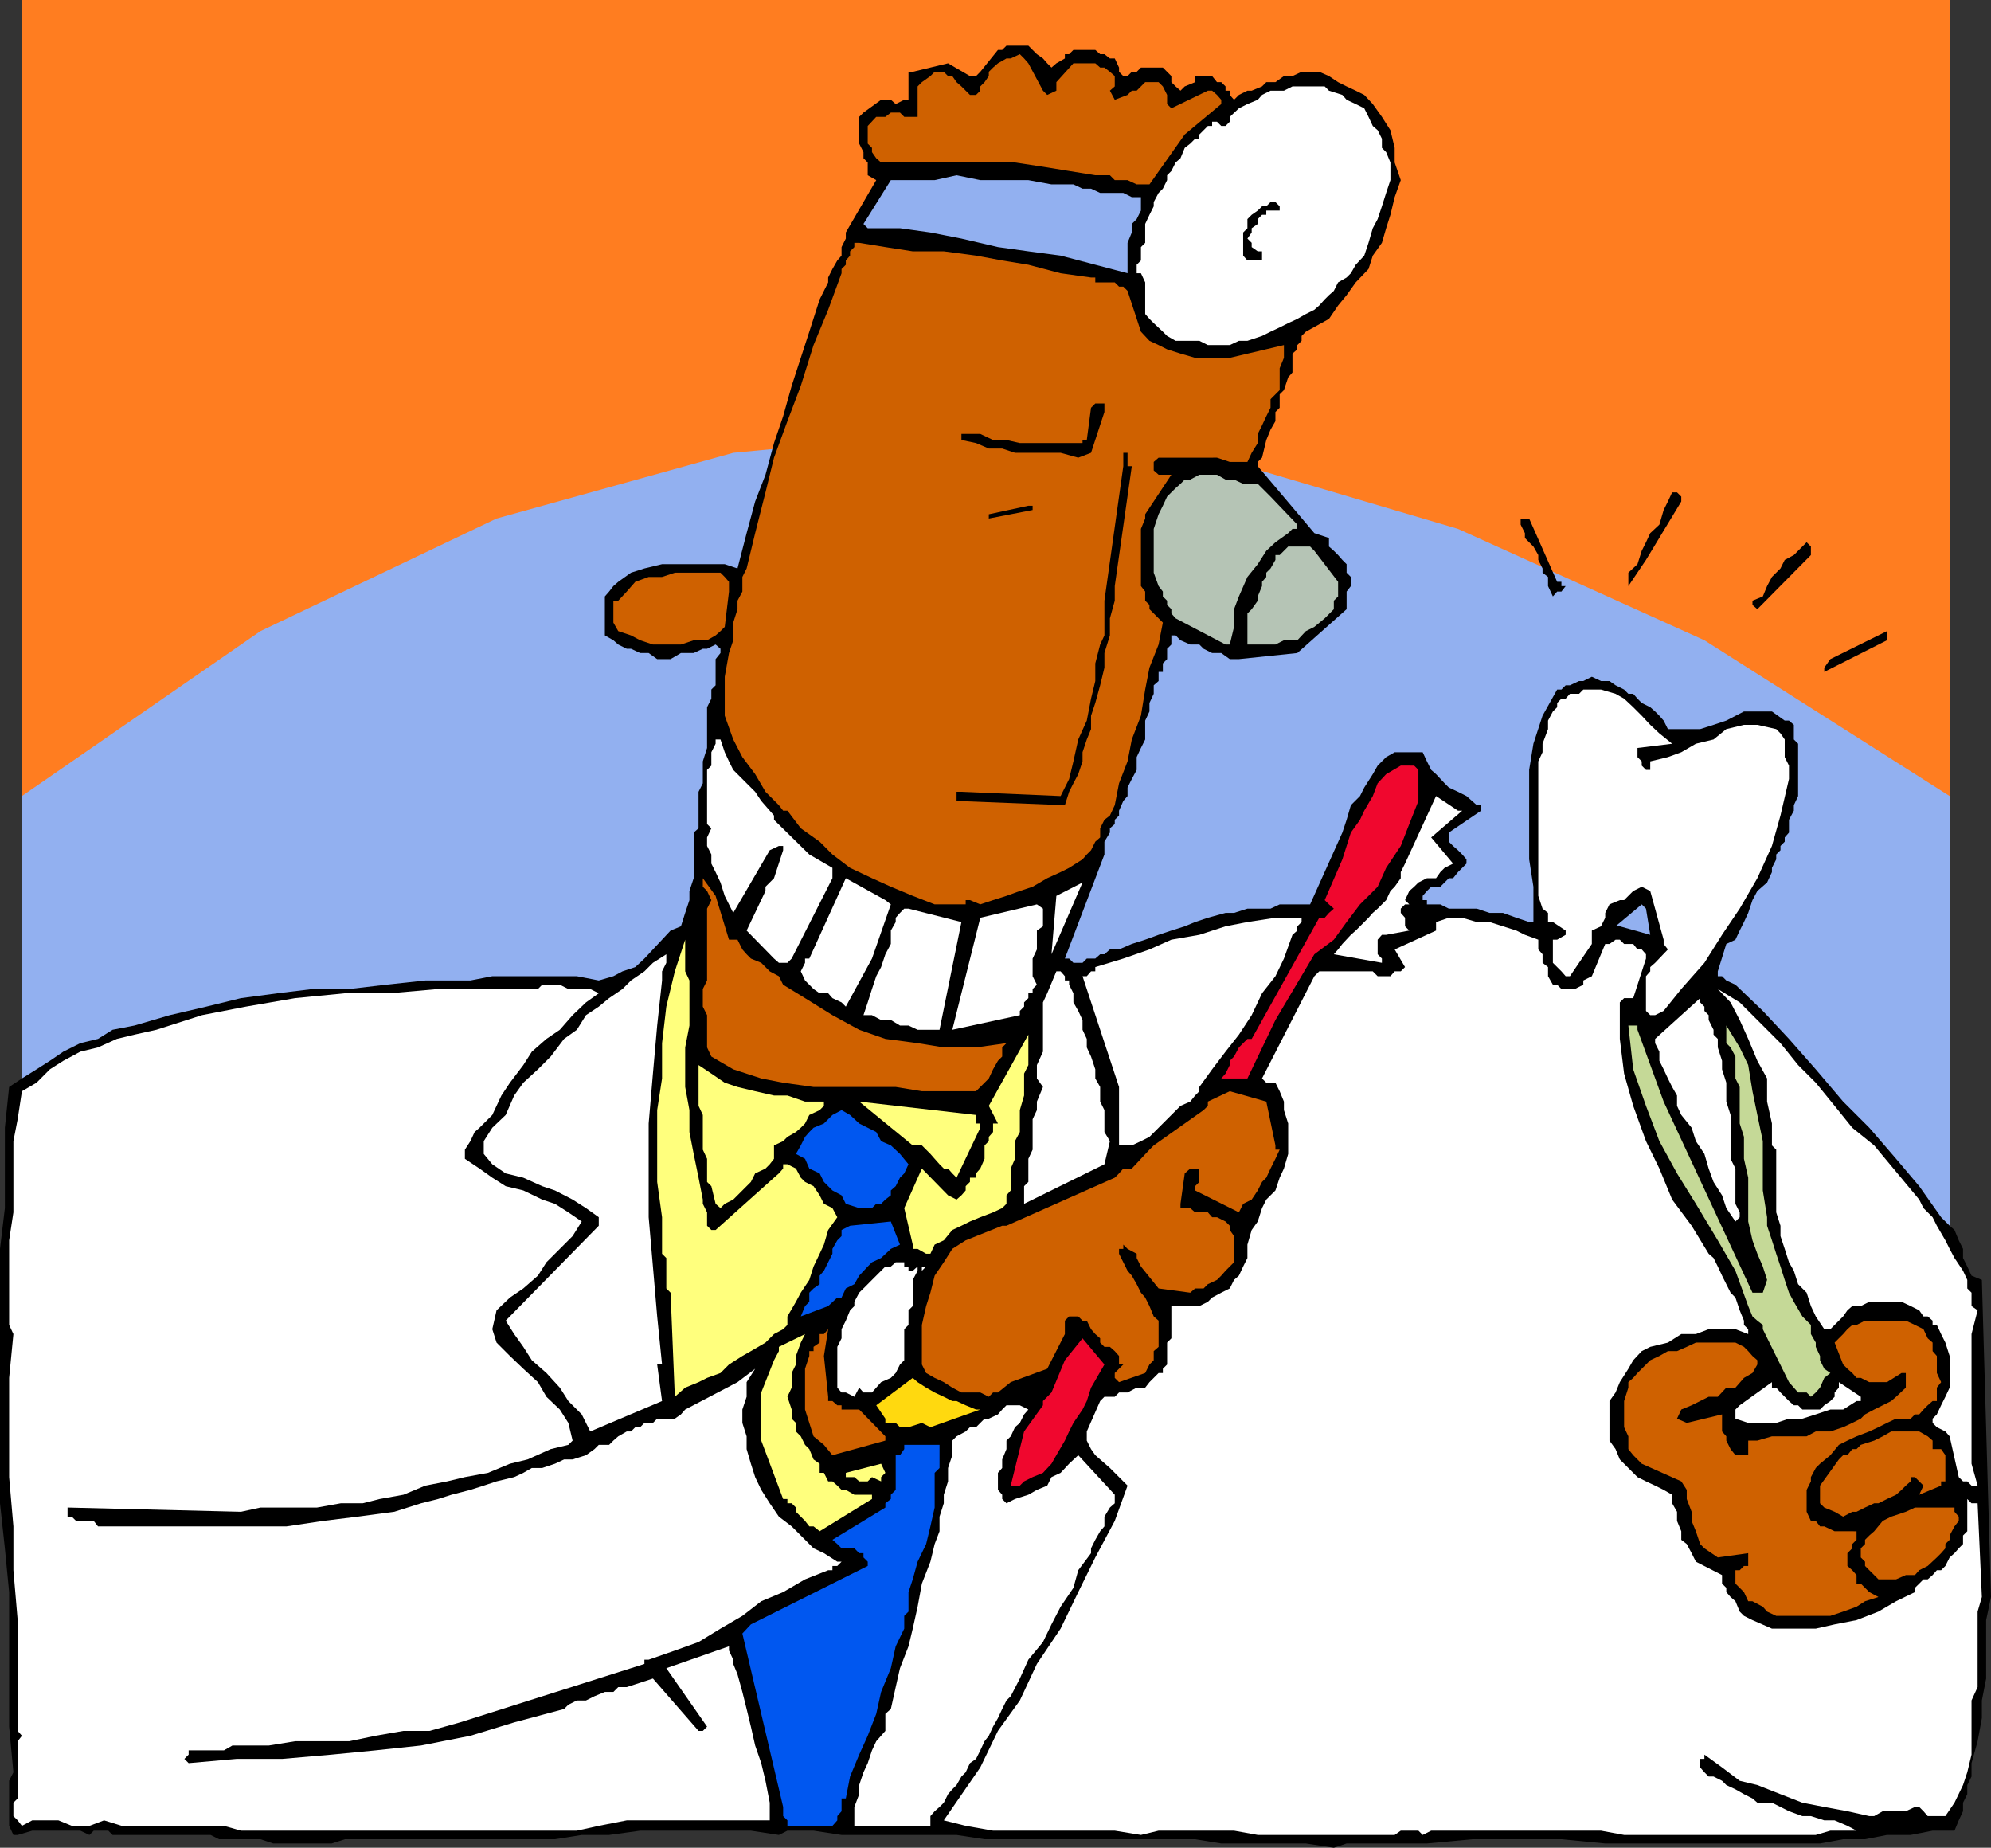
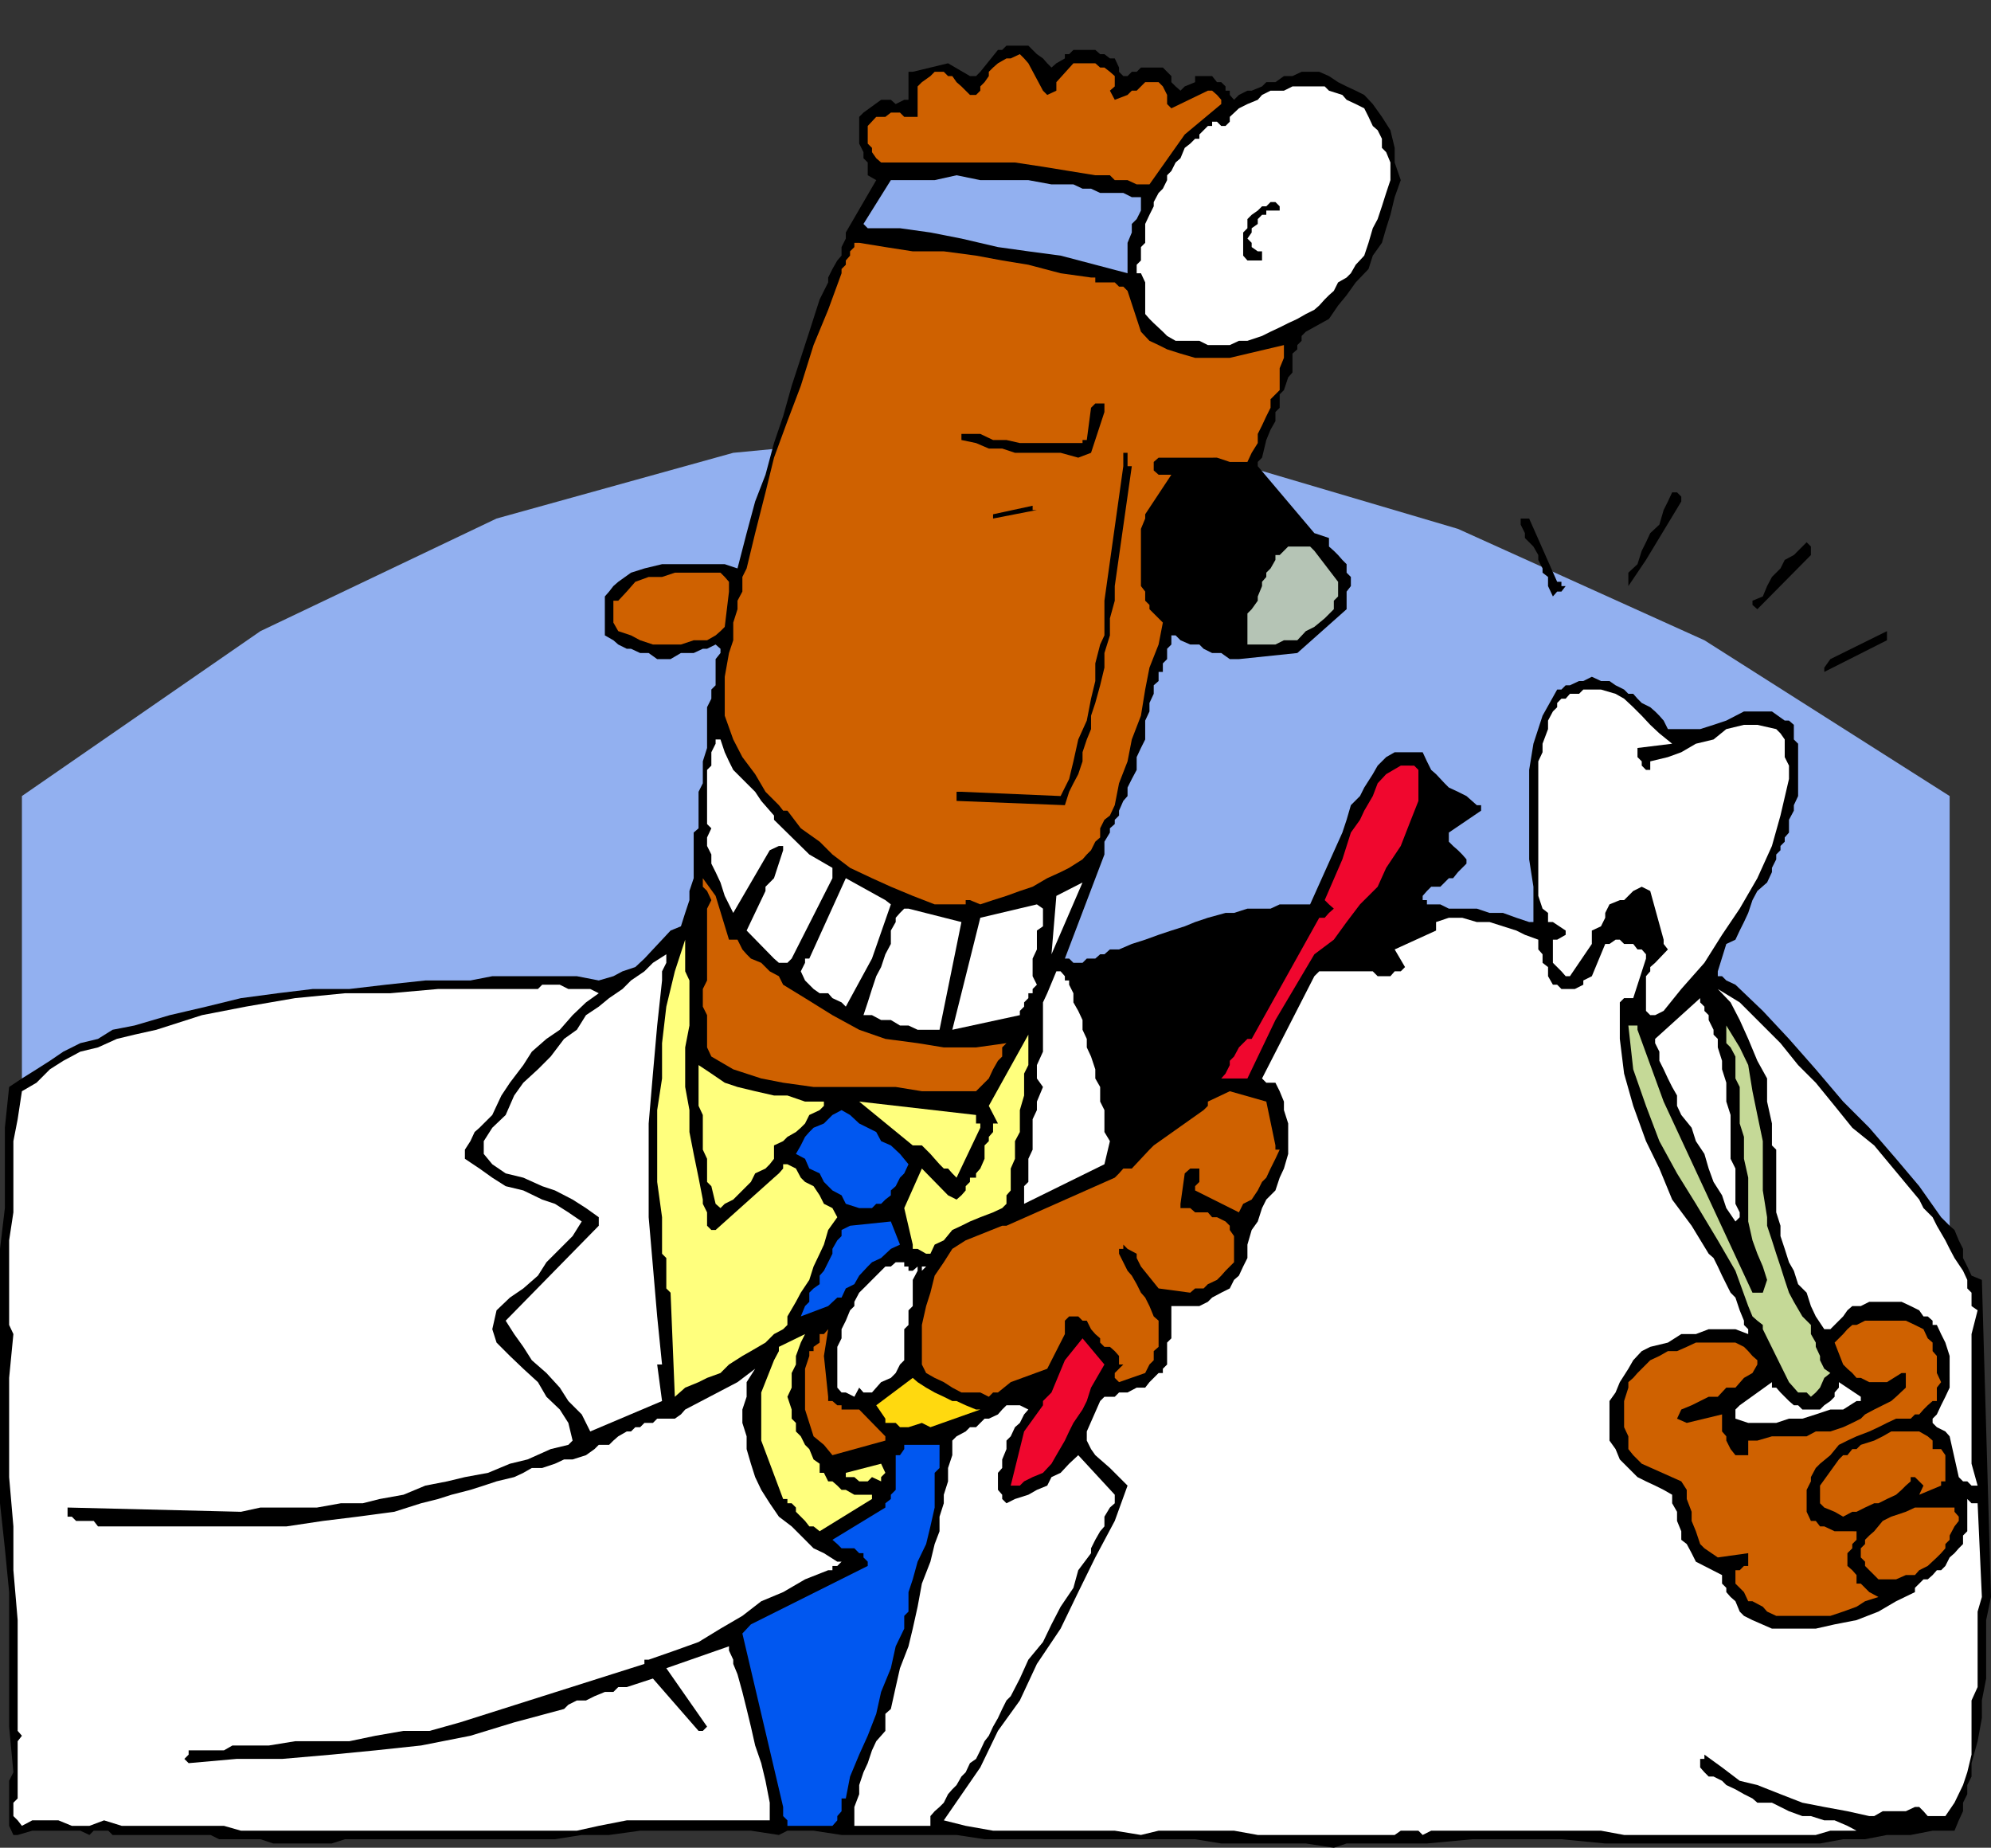
<svg xmlns="http://www.w3.org/2000/svg" width="327.199" height="303.598">
  <rect width="100%" height="100%" fill="#333333" stroke="none" />
-   <path fill="#ff7d20" d="M3.602 0h316.8v244.797H3.602V0" />
  <path fill="#92b0f0" d="M3.602 130.797 42.8 103.699l38.8-18.5L120.5 74.4l39.902-3.801 39.598 4.6 39.602 11.7 40.5 18.3 40.3 25.598v124.402H3.602V130.797" />
  <path d="m327.2 262.398-1.5-52.101-1.7-.7-.7-1.5-.698-1.398v-1.5l-.7-1.402-.703-1.7-.797-.699L319 200l-3.598-5.102-3.8-4.5-4.403-5.101-4.297-4.297-4.5-5.3-4.402-5-4.3-4.602-4.5-4.301-1.5-.7-.7-.699h-.7v-.8l1.4-4.5 1.5-.7.702-1.5.7-1.398.699-1.5.699-2.102.8-1.5 1.602-1.398.797-1.703v-.7l.703-1.398v-.8l.7-.7V139l.699-.703v-.7l.699-.8v-2.098l.8-1.5v-.902l.7-1.5v-8.598l-.7-.699v-2.402l-.8-.7h-.7l-2.1-1.5h-4.598l-2.903 1.5-2.097.7-2.2.699h-5.3l-.7-1.399-.703-.8-.699-.7-.8-.699-1.4-.699-.698-.703-.7-.797h-.8l-.7-.703-1.402-.7-1-.699h-1.398l-1.5-.699-1.403.7h-.699l-1.5.699h-.7l-.698.699h-.7l-2.402 4.3-1.5 4.602-.7 4.301v14.7l.7 4.5v5.8h-.7l-2.1-.703L247 150h-2.2l-2.1-.703h-4.598l-1.403-.7H234.5v-.699h-.7v-.699l.7-.8.7-.7h1.5l.702-.699.7-.703h.699l.8-1 1.399-1.399v-.699l-.7-.8-.698-.7-.801-.699-.7-.703v-1.5l5.301-3.598v-.902h-.703l-1.699-1.5-1.398-.7-1.5-.699-.7-.699-1.402-1.5-.8-.699-.7-1.402-.7-1.5h-4.6l-1.4.8-1.398 1.399-.8 1.402-1.403 2.2-.699 1.398-1.5 1.5-.7 2.402-.698 2.098-5.301 11.8h-5l-1.5.7H205l-2.2.703h-1.398l-2.902.797-2.098.703-1.703.7-2.199.698-2.098.7-2.203.8-2.199.7-2.098.902h-1.5l-.902.797h-.7l-.8.703h-1.398l-.7.7h-1.5l-.703-.7H175l6.5-17.102v-2.101l.902-1.5v-.7l.797-.699v-.699l.703-.699v-.8l.7-1.602.699-.801v-1.399L186 128l.8-1.5v-2.102l.7-1.5.7-1.398v-3.102l.702-1.5V115.5l.7-1.5v-1.402l.8-.7v-1.5h.7V109l.699-.703v-1.7l.699-.699v-1.5h.7l.8.801 1.602.7h1.5l.699.699 1.398.699h1.5l1.403 1h1.5l9.597-1 8.102-7.2V97.2l.699-.902v-1.5l-.7-.7V92.7l-.698-.699-.7-.8-.703-.7-.797-.703v-1.399l-2.402-.8-9.3-11v-.7l.702-.699.7-2.902.699-1.7.8-1.398v-1.5l.7-.699v-2.203l.699-.7.7-2.097.702-.8v-3.102l.797-.7V56.7l.703-.699v-.8l.7-.7 3.8-2.102 1.5-2.199 1.399-1.699 1.5-2.102 2.101-2.199.7-2.199 1.5-2.102.699-2.398.699-2.203.7-2.899 1-2.8-1-2.899v-2.402l-.7-2.899-1.398-2.199-1.5-2.101-1.403-1.5-1.398-.7-1.5-.699-1.399-.699-1.5-1-1.601-.703h-2.899l-1.5.703H211l-1.398 1h-1.5l-.7.7-1.703.698H205l-1.398.7-.801.8-.7-.8v-.7h-.699V14.2l-.703-.699H200l-.8-1h-2.798v1l-1.703.7-.699.698-.8-.699-.7-.699v-1l-.7-.703-.698-.7H187.5l-.7.7h-.8l-.7.703h-.698l-.7-.703v-.7l-.703-1.5h-.797l-.902-.699h-.7L180 8.2h-3.598l-.703.7H175v.699l-1.398.8-.801.7-.7-.7-.699-.8-1-.7-.703-.699-.699-.7h-3.598l-.703.7H164l-2.898 3.597-.7.703h-1l-3.601-2.102L150 11.797h-.7v4.601h-.698l-1.403.7-.797-.7h-1.601l-2.899 2.102-.703.7v4.398l.703 1.402v1l.7.7v2.097l1.398.8-5 8.602v1l-.7 1.399V42l-.698.797-.801 1.402-.7 1.399v.8l-.699 1.399-.703 1.402L133 54.5l-1.398 4.297-1.5 4.601-1.403 5-1.5 4.399L125.801 78l-1.7 4.398-1.402 5.2-1.5 5.8-2.097-.699H108.8l-2.899.7-2.203.699-2.097 1.5-.801.699-.7.902-.699.801v6.398l1.399.801.8.7 1.399.699h.7l1.5.699h1.402l1.398 1h2.2l1.702-1H114l1.5-.7h.7l1.402-.699.8.7v.699l-.8 1v4.3l-.7.7v1.5l-.703 1.402v6.7l-.699 2.199v3.601l-.7 1.399v6l-.8.699v7.5l-.7 2.101v1.5l-.698 2.102-.7 2.2-1.703.698-1.398 1.5-1.5 1.602-1.399 1.5-1.5 1.398-2.101.7-1.5.8-2.399.7-3.601-.7H80.902l-3.601.7h-7.399l-6.5.699-6 .703h-6l-5.8.7-6 .8-5.7 1.398-6 1.399-5.8 1.703-3.602.7-2.398 1.5-2.903.698-2.797 1.399-2.203 1.5L6 175.699l-2.398 1.5-2.102 1.399-.7 6.699V198.5l-.8 6.7V247l.8 7.398.7 7.2v22.101l.7 7.5-.7 1.399V300l.7 1.5h.702l2.399-.703h7.898l1.5.703.703-.703h2.399l.699.703h16.102l1.398.7h6.8l2.102.698H54.5l2.2-.699h34.5l4.402-.699h4.5l5.097-.703h18.203l4.598.703 1.402-.703h4.297l4.602.703h18.898l4.602.7h34.601l4.297.698h13.903l4.597.7 2.102-.7H234.5l7.5-.699h14.602l7.199.7h35.3l3.801-.7h3.598l3.602-.699H314l3.602-.703h3.597l.703-1.7.7-1.5V296.2l.699-1.402v-1.5l.699-1.399V289.7l1-3.601.7-3.801v-2.899l.702-3.601V266.2l.797-3.8" />
  <path fill="#fff" d="M325.7 262.398 325 247h-1l-.7-.703v5.3l-.698.7v1.402l-.7.7-.703.8-.797.7-.703 1.398L319 258h-.7l-.698.797-.801.703h-.7l-.699.7-.703.698v.7l-3.097 1.5-2.903 1.699-3.597 1.402-3.602.7-3.098.699H291.2l-3.2-1.399-1.398-.699-.7-.703-.703-1.7-.797-.699-.703-.8v-.7L283 260.2v-1.402l-4.3-2.2-.7-1.398-.8-1.5-.9-.699v-1.402l-.698-1.7v-1.5L274.8 247v-1.402l-1.399-.801-1.402-.7-1.5-.699-1.398-.699-2.903-2.902-.699-1.7-1-1.398v-6.5l1-1.402.7-1.7 1.402-2.199.8-1.398 1.399-1.5 1.398-.703 2.903-.7 2.199-1.398h2.398l2.102-.8h4.398l2.102.8v-.8l-.7-.7V217l-.699-1.703-.703-2.098-.797-.8L283.7 211l-.699-1.402-.7-1.5-.698-1.399-.801-.699-2.801-4.602-3.2-4.3-2.1-5.098-2.2-4.5-2.098-5.8-1.5-5.302-.703-5.699v-6l.703-.699h1.5l2.098-6.5v-.703l-.7-.797h-.698l-.7-.902h-1.5l-.703-.7h-.699l-1 .7h-.7l-2.198 5.3-1.403.7v.699l-1.398.703h-2.2l-.699-.703h-.703l-.797-1.399v-1.5l-.902-.699v-1.402l-.7-.797v-1.602l-2.198-.8-1.403-.7-4.398-1.398H242.7l-2.398-.703h-2.2L236 151.5v1.398L229.2 156l1.702 2.898-.703.7h-1l-.699.8h-2.098l-.8-.8H216.8l-.801.8-8.598 16.801.7.7h1.5l.699 1.398.7 1.703v1.398l.7 2.2v5L211 192l-.7 1.5-.698 2.098-1.5 1.5-.7 1.402-.703 2.2-1 1.398L205 204.5v2.2l-.7 1.398-.698 1.5-.801.699-.7 1.402-1.402.7-1.5.8-.699.7-1.398.699H192.5v5.3l-.7.7v3.601l-.698.7v.699h-.7l-1.5 1.5-.703.902h-1.398l-1.5.797h-1.399l-.703.703H181.5l-.7.7-2.198 5v1.5l.699 1.398.699 1 .8.699 1.602 1.402.797.801.703.7 1.399 1.398-2.102 5.8-3.199 6-2.8 5.7-2.9 6-3.898 5.8-2.8 6-3.602 5-2.898 6-6 8.7 3.597.902 4.5.797h20l4.301.703 2.902-.703h12.399l3.898.703h22.5l1-.703h2.903l.699.703 1.398-.703h27.903l3.8.703h31.5l2.399-.703h4.3l-1.5-.797-2.101-.902h-1.7l-2.198-.7h-1.403l-2.199-.8-1.398-.7-1.403-.699h-2.398L288 295.5l-1.398-.703-1.403-.797-1.5-.703-.699-.7-1.398-.699h-.801l-.7-.699-.699-.8V289h.7v-.703l2.898 2.101 2.902 2.2 2.899.699 3.8 1.5 3.598 1.402 3.602.7 3.8.699 3.598.8H308l1.402-.8h3.797l1.5-.7h.703l.7.7.699.8h2.898l1.5-2.199 1.403-2.902.699-2.098.699-2.902v-8.899l1-2.199v-12.402l.7-2.399" />
  <path fill="#fff" d="m325 244.098-1-3.598v-21.3l1-3.903-1-.7v-2.199l-.7-.699v-1.402l-.698-1.5-1.403-2.098-.797-1.5-.703-1.402-1.398-2.399-.7-1.398-1.5-1.5-.699-1.402-7.402-8.899-3.598-2.902-2.902-3.598-3.098-3.8L295.5 175l-2.898-3.602-6.7-6.699-3.601-2.199 2.101 2.2 1.5 2.898 1.399 3.101 1.5 3.598 1.601 2.902V181l.797 3.598v3.601l.703.7v10.3l.7 2.2v1.699l.699 2.101.699 2.2.8 1.398.7 2.203 1.402 1.398.7 2.2.8 1.699 1.399 2.101h1l2.101-2.101.7-1 .8-.7h1.399l1.398-.699h5.301l1.5.7 1.402.699.7 1h.699l.8.703v.7h.7l.699 1.5.7 1.398.702 2.199V228l-.703 1.5-.699 1.398-.7 1.5-.698.7v.699l.699.703 1.398.7.703.8 1.5 6.7.7.698h.699l.699.7h1" />
  <path fill="#cf6100" d="M321.902 249.898v-.699l-.703-.8v-.7h-6.5l-1.5.7-2.398.8-1.399.7-1.402 1.699-.8.699-.7.703v.7l-.7.698v1.5l.7.7v.699l.7.703.8.797.7.703h2.902l1.597-.703h1.5l.703-.797 1.399-.703 1.5-1.399.699-.699.7-.8v-.7l.702-.699v-.703l.797-1.5.703-.899M319.7 242.7v-3.602l-.7-1h-1.398v-1.399L316.8 236l-1.399-.8H310.8l-1.399.8-1.402.7-2.2.698-.698.7h-.7l-.8 1h-.7l-.703.699-3.097 4.3V247l.699.7 1.699.698 1.402.801 1.5-.8h.7l1.398-.7L308 247h.7l1.402-.703 1.5-.7.898-.8.7-.7.8-.699v-.699h.7l.702.7.7.699-.7 1.5 3.598-1.5v-.7h.7v-.699" />
  <path fill="#cf6100" d="m319 227.098-.7-1.5v-2.801l-.698-.797v-1.402l-.801-.7-.7-1.5-1.402-.699-1.5-.699H306.5l-1.398.7h-.7l-.8.698-.7.801-.703.7-.699.699 1.402 3.601.7.7.8.699.7.8h.699l1.398.7h2.903l2.398-1.5h.7V228l-1.598 1.5-.801.7-1.399.698-1.402.7-1.5.8-.7.7-1.398.699-1.5.703-2.101.7h-2.399l-1.5.8H291.2l-2.398.7h-2.2.7v2.398H285.2l-.797-1-.703-1.399V236l-.699-.8v-2.802l-5.8 1.399-1.598-.7.699-1.5 1.699-.699 1.402-.699 1.399-.699h1.5l1.398-1.5h1.5l1.403-1.602 1.398-.8.8-1.399v-.699l-.8-.703-.7-.797-.698-.703-1.403-.7h-6.5l-1.5.7-1.597.703h-1.5l-1.403.797-1.5.703-2.097 2.098-.7.8-.8.7V228l-.7 2.2v4.3l.7 1.5v2.098l.8 1 1.399 1.402 6.5 2.898.898 1.399v1.5l.801 2.101v1.5l.7 1.7.702 2.101.7.7 2.199 1.5 5-.7v2.098h-.7l-.699.703h-.703v2.2l.703.698.7.7.699 1.5H288l1.7.902.702.797 1.5.703h8.899l2.101-.703 2.2-.797 1.398-.902 2.2-.7-1.5-.8-1.4-1.399h-.698v-1.402l-.7-.797-.8-.703v-2.098l.8-.8v-.7l.7-.699v-1.402H301.5l-1.7-.801h-.698l-.7-.899h-.8l-.7-1.5v-3.601l.7-1.399v-.699l.8-1.5.7-.699 1.699-1.402 1.398-1.7 1.403-.699 1.5-.699 2.097-.8 1.5-.7 1.403-.703 1.5-.7H314l.7-.699h.702l.7-.8.699-.7.8-.699h.7V228l.699-.902" />
  <path d="M310.102 105.2v-1.5l-9.301 4.597-1 1.402v.7l10.3-5.2" />
  <path fill="#fff" d="m305.8 229.5-3.6-2.402V228l-.7.797v.703l-.7.7-1 .698-.698.7h-2.903l-.699-.7h-.7l-.8-.699-.7-.699-.698-.703-.7-.797h-.703v-.902l-5.297 3.8-.703.7v1.5l2.102.699h4.601l2.098-.7h2.2l2.202-.699 2.399-.8h2.101l2.2-1.399h.699v-.699" />
  <path fill="#c5d997" d="m299.8 224.898-.698-1.398v-.703l-.7-1.5v-.7l-.8-1.398v-1.5l-1.403-1.402-1.398-2.399-.801-1.5-.7-2.101-.698-2.2-.7-2.097-.703-2.203-.797-2.399V200l-.703-4.402V187.5l-.898-4.3-.801-3.903-.7-4.297-1.398-2.902-2.203-3.598v2.898l.703.7.797 1.5v3.601l.703 1.399v6l.7 2.199v3.601l.699 3.102v7.2l.699 3.097.8 2.203.9 2.098.702 2.199-.703 2.101H288L273.402 181l-4.3-11.8v-.7h-1.5l.8 7.2 2.098 6 2.2 5.8 2.902 5.297 3.097 5 3.602 6 2.898 5 2.102 5.8.699 1.7.8.703.9.7v.698l4.3 8.7.8.902.7.797h1.402l.7.703.8-.703.7-.797.699-1.602 1-.8-1-.7" />
  <path d="M297.602 90.5v-.703l-.7-.7-.703.7-1.398 1.402-1.5.801-.7 1.398-1.402 1.399-.797 1.5L289.7 98l-1.699.7v.698l.8.7 8.802-8.899V90.5" />
  <path fill="#fff" d="M294 128v-2.203l-.7-1.399V121.5l-.698-1-.7-.703-3.101-.7h-2.2l-2.902.7-2.097 1.703-2.903.7-2.398 1.398-2.2.8-2.902.7v1.402h-.699l-.7-.703v-.7l-.698-.699v-1.5l5.699-.699-2.102-1.699-1.5-1.402-1.398-1.5-1.399-1.399-1.5-1.402L265.5 114l-2.398-.703h-2.903l-.699.703H258l-.7.797h-.698l-.7.703v.7l-.703.698-.797 1.5v1.399l-.902 2.402v1.399l-.7 1.5v22.101l.7 2.098.902.703v1.5h.797l2.102 1.398v.7l-1.399.8h-.703v3.801l.703.7.7.699.699.8H258l3.602-5.3v-2.2l1.5-.699.699-1.402V150l.699-1.402 1.7-.7h.702l1.5-1.5 1.399-.699 1.398.7 2.203 8v.699l.7.902-2.102 2.2-.8.698v.7l-.7.8v5.7l.7.699h.8l1.402-.7 2.899-3.597 3.8-4.3 2.899-4.602 2.902-4.301 2.899-5 2.398-5.297 1.403-5 1.398-6m-8.098 71.2-.703-1.403V192l-.797-1.602V183.2l-.702-2.2v-3.102l-.7-2.198v-1.402l-.7-2.2V170.7l-.698-.699v-.8l-.801-1.602v-.801l-.7-.7v-.699l-.699-.699v-.7L272 170.7v.698l.7 1.399v1.5l.702 1.402.7 1.5.699 1.399.8 1.402v1.7l.7 1.5 1.699 2.097.7 2.203 1.402 2.098.699 2.402.8 2.2 1.399 2.198.7 2.102 1.5 2.2.702-.7v-.8" />
  <path d="m276.3 81.598-.698-.7h-.801l-.7 1.5-.699 1.399-.703 2.402-1.5 1.399-.699 1.5-.7 1.402-.698 2.2-1.5 1.398v2.199L270.5 92l5.8-9.602v-.8" />
-   <path fill="#92b0f0" d="m271.2 153.598-.7-4.301-.7-.7-4.3 3.602h.7l5 1.399" />
  <path d="M256.602 96.297v-.7h-.7L251.301 85.2h-1.399v1l.7 1.399v.8L252 89.797l.8 1.402V92l.7 1.398v.7l.902.699v1.5L255.2 98l.703-.8h.7l.699-.903h-.7" />
-   <path fill="#fff" d="M239.602 133.2 236 130.796l-5.098 11.101-.703 1.399v1l-1 1.402-.699.7-.7 1.5-1.398 1.398-.8.703-.7.797-2.101 2.101-.801.7-1.398 1.5-.7.902-.703.797 7.903 1.402v-.699l-.7-.703v-2.399l.7-.8h.699l3.8-.7-.699-.699v-1.402L230.2 150v-.703l.703-.7h.7l-.7-.699.7-1.5.8-.699.7-.699 1.398-.703h1.5l.7-1 .702-.7 1.399-.699-3.602-4.3 5.102-4.399h-.7" />
  <path fill="#f0072e" d="M233.102 131.598V126.5l-.7-.703H230.2l-2.398 1.402-1.399 1.5-.8 2.098-1.403 2.402-.699 1.5-1.5 2.098-.7 2.203-.698 2.2-2.903 6.698.703.7.797.699-.797.703-.703.797h-.898L205.7 170.699h-.7l-1.398 1.399-.801 1.5-.7.699V175l-.699 1.398-.703.801H205l4.602-9.601L216 156.797l3.2-2.399 2.1-2.898 2.2-2.902 2.902-2.899 1.399-3.101 2.398-3.598 1.403-3.602 1.5-3.8" />
  <path fill="#fff" d="M228.5 29.598v-2.899L227.8 25l-.698-.703v-1.5l-.7-1.399-.8-.699-.7-1.5-.703-1.402-1.398-.7-1.5-.699-.7-.8-2.199-.7-.703-.699h-5.297l-1.402.7h-2.2l-1.398.699-.703.8-1.699.7-1.398.699-1.5 1.402V20l-.7.7h-.703L200 20h-.8v.7h-.7l-1.398 1.398v.699h-.7l-.8.8-.903.7L194 26l-.8.7-.7 1.398-.7.699v.8L191.103 31l-.7.7-.8 1.5v.698l-.7 1.399-.703 1.5v3.101l-.699.7v2.199l-.7.703v1.398h.7l.7 1.5v5.2l.702.8.7.7 1.5 1.402.699.7 1.398.8h3.903l1.398.7h3.602l1.5-.7H205l2.402-.8 1.399-.7 1.5-.703 1.398-.7 1.5-.699 1.403-.8 1.398-.7.8-.699.9-1 .702-.699.797-.703.703-1.399 1.399-.8.699-.7.8-1.398 1.4-1.5.702-2.102.7-2.398.8-1.5.7-2.102.699-2.199.699-2.101" />
  <path fill="#b5c4b5" d="M219.902 97.2v-1.602L216 90.5l-.7-.703h-3.6l-.7.703-.7.7h-.698v.8l-.801 1.398-.7.7v.699l-.699.8v.7L206.7 98v.7l-1 1.398-.699.699v5.101h4.602L211 105.2h2.2l1.402-1.5L216 103l1.7-1.402 1.5-1.5v-1.399l.702-.699v-.8" />
-   <path fill="#fff" d="M213.902 151.5v-.703h-4.3L205 151.5l-3.598.7-4.3 1.398-4.602.8-3.598 1.602-4.3 1.5-4.602 1.398v.7h-.7l-.698.8h-.7l6 18.2v9.601H186l1.5-.699 1.402-.703 5.098-5.098 1.602-.699.8-1 .7-.703v-.7l2.097-2.898 2.203-2.902 2.2-2.797 2.097-3.203 1.703-3.598 2.2-2.8L211 157.5l1.402-3.902.797-.7v-.699l.703-.699" />
-   <path fill="#b5c4b5" d="m213.2 86.2-4.4-4.602-1.398-1.399-.703-.699h-2.398l-1.5-.703h-1.399L200 78h-2.898l-1.5.797h-.903L194 79.5l-.8.7-1.4 1.398-.698 1.5-.7 1.402-.8 2.398v7.2l.8 2.199.7.902V98l.699.7v.698l.699.7v.699l.7.8 8.202 4.301h.7L202.8 103v-2.902l.8-2.098 1.4-3.203 1.7-2.098 1.402-2.199 1.5-1.402 2.097-1.5.703-.7h.797V86.2" />
  <path fill="#cf6100" d="m211 56.7-8.898 2.097h-5.7l-2.402-.7-2.2-.699-1.398-.699-1.5-.699-1.402-1.5-2.2-6.703-.698-.7h-.7l-.703-.699H180v-.8h-.7l-5-.7L169 43.5l-4.3-.703-4.298-.797-5.3-.703H150l-4.5-.7-4.3-.699h-.798v.7l-.703.699V42l-.699.797v.703l-.7.7v.698l-2.198 6-2.403 5.801-2.097 6.7-2.2 5.8-2.203 6-1.398 5.7-1.7 6.699-1.402 5.8-.699 1.399v2.402l-.8 1.5v1.399l-.7 2.199v2.902l-.7 2.098-.698 3.902v6.399l1.398 3.902 1.5 2.898 2.102 2.801 1.699 2.899 2.199 2.199.7.902h.702l2.2 2.899 3.097 2.199 2.102 2.101 2.898 2.2 3.602 1.699 3.101 1.402 3.598 1.5 3.602 1.399h5.097v-.7h.703l1.7.7 2.097-.7 2.203-.699 2.2-.8 2.097-.7 2.403-1.402 2.199-1 1.398-.7 2.203-1.398.7-.8.699-.7.699-1.402.8-.7v-1.5l.7-1.398.902-.699.797-1.703.703-3.598 1.399-3.601.699-3.598 1.5-3.902.7-4.301.702-3.598 1.5-3.8.7-3.602-2.2-2.2v-.699l-.703-.699v-1.5l-.699-.902v-9.399l.7-1.699V84.5l4.3-6.5h-2.098l-.8-.703v-1.399l.8-.699H200l2.102.7H205l.7-1.5 1-1.602v-1.5l.702-1.399.7-1.5L208.8 67v-1.402l1.5-1.5V60.5l.699-1.703v-2.098" />
  <path d="m210.3 33.898-.698-.699h-.801l-.7.7h-.699l-.703.699-1 .699L205 36v1.5l-.7.7V42l.7.797h2.402v-1.5h-.703l-1-.7v-.699L205 39.2l.7-1v-.7l1-.703V36l.702-.703h.7v-.7h2.199v-.699" />
  <path fill="#cf6100" d="m209.602 188.2-1.5-7.2-6-1.703L198.5 181v.7l-.7.698-8.198 5.801-.7.7L186 192h-1.398l-.7.797-.703.703-17.797 7.898h-.703l-6 2.399-2.199 1.402-1.398 2.2-1.5 2.199-.7 2.8-.703 2.2-.699 3.101v6.5l.7 1.399 1.402.8 1.5.7 1.398.902 1.5.797h3.102l1.398.703.7-.703h.8l2.102-1.7 6-2.199L175 219.2V217l.7-.703h1.5l.702.703h.7l.699 1.398.699.801.8.7v.699l.7.699h.902l.797.703.703.797v1.402h.7l-1.403 1.399v.8l.703.7 4.297-1.5.703-1.399.7-.699V222l.8-.703V217l-.8-.703-.7-1.7-.703-1.398-.699-.8-.7-1.399-.8-1.402-.7-.801-1.398-2.797v-.8h.7v-.7l.699.7 1.5.8v.7l.699 1.398 2.902 3.601 5.2.7.8-.7h1.399l.699-.699 1.5-.703.7-.7.702-.8 1.399-1.399v-4.3l-.7-1v-.7l-.699-.699L200 200h-.8l-.7-.8h-2.098l-.8-.7H194v-.703l.7-5 .902-.797h1.5v2.2l-.7.698v.7l7.2 3.601.699-1.402 1.398-.7 1-1.5.703-1.398.7-.699.699-1.5.8-1.602.7-1.5h-.7v-.699M200.7 17.098v-.7l-.7-.8-.8-.7h-.7l-6 2.899-.7-.7v-1.5l-.698-1.398-.7-.699H188.2l-1.398 1.398H186l-.7.7-2.1.8-.798-1.5.797-.699V12.5l-.797-.703-.902-.7h-.7l-.8-.699h-3.598l-2.8 3.102v1.398l-1.5.7-.7-.7-2.402-4.5-.7-.8-.698-.7-1.5.7h-.7l-1.402.8-.8.7-.7.699v.703l-.7 1-.698.7v.698l-.7.7h-1l-.703-.7L158 14.2l-.8-.699-.7-1h-.7l-.698-.703h-1.5l-.7.703-1.402 1-.7.7v5h-2.198l-.7-.7h-1.5l-.902.7H144l-1.398 1.5v2.898l.699.699V25l.699 1 .8.7h22l4.602.698 4.297.7 4.301.699h2.402l.797.8h2.102l1.5.7h2.101l5.797-8.2 6-5" />
  <path fill="#92b0f0" d="M187.5 33.898v-1.5H186l-1.398-.699H180.8L179.3 31h-1.399l-1.5-.703H172.8l-3.801-.7h-7.898l-3.903-.8-3.597.8h-7.2l-4.5 7.2.7.703h5.3l5 .7 5.098 1 6 1.398 5 .699 5.3.703 5.7 1.5 5.3 1.398v-5l.7-1.699v-1.402l.8-.797.7-1.402v-.7" />
  <path d="M185.3 76.598v-2.2h-.698v2.2L181.5 98.699v5.7l-.7 1.5L180 109v2.898l-.7 2.899-.698 3.601-1.403 3.102-.797 3.598L175.7 128l-1.398 2.797-16.301-.7h-.8v1.5l17.8.7.7-2.2.702-1.398.797-1.5.703-2.101v-1.5l.7-2.098.699-1.703v-2.2L180 115.5l.8-2.902.7-2.899v-2.402l.902-2.899v-2.8l.797-2.899v-2.402l2.801-19.7h-.7" />
  <path fill="#fff" d="m183.2 245.598-6-6.5-1.5 1.402-1.4 1.5-1.5.7-.698 1.398-1.7.699-1.402.8-2.2.7-1.398.703-.703-.703v-.7l-.699-.8V242l.7-.8v-1.403l.702-1.7V236.7l.7-.699.699-1.5.8-.703.7-1.399.699-.8-1.398-.7h-2.2l-.703.7-.699.8-1.5.7h-.7l-.698.699-.7.703h-1l-.703.7-1.5.8-.699.7v2.398l-.7 2.101v2.2l-.698 2.199V247l-.7 2.2v2.398l-.8 2.101-.7 2.899-1.402 3.601-.7 3.801-.8 3.598-.7 2.902-1.398 3.598-.703 3.101-.797 3.598-.902.8v2.801l-1.5 1.7-.7 1.5-.698 2.101-.7 1.5-.703 2.098v1.5l-.797 2.101V300h13.2-.7v-1.602l.7-.8.8-.7.7-.699.699-1.402.699-.797.7-.703.8-1.399.7-.699.702-1.5 1-.699.7-1.402.699-1.5.699-.899.7-1.5.8-1.402.7-1.5.702-1.399.7-.699 1.5-2.902 1.398-3.098 2.402-2.902 1.399-2.899 1.5-2.898 2.101-3.102.797-2.898 2.102-2.8v-.802L180 253l.8-1.402.7-.801v-1.598l.902-1.5.797-.699v-1.402m-.797-58.098-.902-1.5v-3.602l-.7-1.398v-2.402l-.8-1.399v-1.5l-.7-2.101-.698-1.5v-1.399l-.7-1.5v-1.601l-.703-1.5-.797-1.399v-1.5l-.703-1.402v-.7H175v-.699l-.7-.8h-.698l-1.5 3.601-.7 1.5v8.098l-1 2.203v2.2l1 1.398-1 2.402v1.398l-.703 1.5v5l-.699 1.5v3.801l-.7.7v2.898l13.2-6.5.902-3.797" />
  <path fill="#f0072e" d="m181.5 224.2-3.598-4.302L175 223.5l-2.2 5.297-.698.703-.7.7v.698l-3.101 4.301-2.2 8.899h1.5l.7-.7 1.398-.699 1.703-.699 1.399-1.5.8-1.402 1.399-2.399.7-1.5.702-1.402 1.5-2.2.7-1.398.699-2.199 2.199-3.8" />
  <path d="M181.5 67.7v-1.403H180l-.7.703-.698 5.297h-.7v.5h-10.3l-2.2-.5H163.2l-2.097-1H158v1l2.402.5 2.098.902h2.2l2.1.7h7.5l2.9.8 2.1-.8 2.2-6.7" />
  <path fill="#fff" d="m177.902 145-4.3 2.2-.801 9.597zm-6.5 5.797v-1.5l-1-.7-9.3 2.2-4.602 18.402 11.102-2.402v-.7l.699-.699v-.699L169 164v-.8h.7v-.7l.702-.703-.703-1.399V157.5l.703-1.5v-3.102l1-.699v-1.402" />
-   <path d="M169.7 83.797v-.7h-.7l-6.5 1.403v.7l7.2-1.403" />
+   <path d="M169.7 83.797v-.7l-6.5 1.403v.7l7.2-1.403" />
  <path fill="#ffff7d" d="M169 175v-5l-6.5 11.7 1.5 2.898h-.8V186l-.7.797v.703l-.7.7v2.198l-.698 1.602-.7.797v.703h-1v.7l-.703.698v.7l-.699.8-.8.7-1.4-.7-4.3-4.398-2.898 6.5 1.398 6v.7h.8l1.4.8h.702l.7-1.5 1.5-.703 1.398-1.7 1.5-.699 1.402-.699 1.7-.699 2.097-.8 1.5-.7.703-.703v-1.399l.7-.8V192l.699-1.602V187.5l.8-1.5v-3.602l.7-2.398v-3.602L169 175" />
  <path fill="#cf6100" d="m165.402 171.398-5 .7h-5.3l-4.301-.7-5.301-.699-4.3-1.5-4.4-2.402-4.5-2.797-3.6-2.203-.7-1.399-1.5-.8-1.398-1.399-1.7-.699-.703-.703L122 156l-.8-1.602h-1.4l-2.198-7.199-2.102-2.902v1.402l.7.7.702 1.5-.703 1.398v11.8l-.699 1.403v2.898l.7 1.399v5.3l.702 1.5 3.598 2.102 4.602 1.5 3.597.7 5 .699h13.5l4.301.699h8.902l2.098-2.098.7-1.5.8-1.402.7-.7v-1.5l.702-.699" />
  <path fill="#ffd90f" d="m160.402 231.598-1.703-.7-1.5-.699h-.699l-1.398-.699-1.5-.703-1.403-.797-1.398-.902-.801-.7-6 4.5 1.5 2.2v.699h1.7l.702.703h1.399l2.199-.703 1.402.703 8.2-2.902h-.7" />
  <path fill="#ffff7d" d="M161.102 185.297v-.7h-.7V183.2L141.2 181l8.801 7.2h1.5l.7.698.702.7.7.8.8.899.7.703h.699l.699.797.7.703 3.902-8.203" />
  <path fill="#fff" d="m158 151.5-8.7-2.203h-.698l-.7.703-.703.797v.703l-.797 1.398v2.2l-.902 1.699-.7 2.101-.8 1.5-.7 2.102-.698 2.2-.7 2.097h1.399l1.5.8h1.601l1.5.903h1.399l1.5.7h3.601L158 151.5" />
  <path fill="#0057f0" d="M154.402 240.5v-3.102h-5.8v.7l-.7 1h-.703v5.699l-.797.8v.7l-.902.703v.7l-8.7 5.3.802.7.699.698h2.101l.797.801h.703v.7l.7.699v.699l-19.2 9.601-1.402 1.5 6.7 28.5v1.5l.702.7V300h7.399l.8-.902v-.7l.7-.8V295.5H139l.7-3.602 1.5-3.601 1.402-3.098 1.398-3.601.8-3.598 1.602-3.902.797-3.598 1.403-2.902V265.5l.699-.703v-3.2L150 259.5l.8-2.902 1.4-2.899.702-2.902.7-3.098V242l.8-.8v-.7" />
  <path fill="#fff" d="M152.2 208.098h-1.4l-.8.699h-.7v-.7h-.698v-.699h-1.403l-.797.7h-.902l-2.2 2.199-.698.703-.7.7-.703.698-.797 1.5v.7l-.703.699L139 217l-.7 1.398v1.5l-.698 1.399V228l.699.797H139l1.402.703.797-1.5.703.797h1.399L144 228l.8-.902 1.602-.7.797-.8.703-1.399.7-.699v-5.102l.699-.699v-2.402l.699-.7v-4.3l.8-1.5v-.7h.7v.7l.7-.7" />
  <path fill="#0057f0" d="m149.3 191.297-1.398-1.7-1.5-1.398-1.601-.699L144 186l-1.398-.703-1.403-.7-1.5-1.398-1.398-.8-1.5.8-1.399 1.399-1.703.699L133 186l-.7.797-.698 1.402-.801 1.399 1.5.8L133 192l1.7.797.702 1.402 1.399 1.399 1.5.8.699 1.399 2.2.703h2.1l.7-.703h.8l.7-.7.902-.699v-.8l.797-.7.703-1.398.7-.703.699-1.5m-1.399 13.203-1.5-3.8-6.703.698-1.398.7v1l-.7.699-.8 1.402V206l-1.399 2.797-.703.8V211l-1 .7-.699.698v1.5l-.7.7-.698 1.699 4.5-1.7 1.5-1.398h.699l.699-1.5 1.402-.699.797-1.402 1.403-1.5.699-.7 1.5-.699 1.601-1.5 1.5-.699" />
  <path fill="#fff" d="m146.402 148.598-.902-.7-6.5-3.601-6 13.203h-.7v.7l-.698 1.398.699 1.5.699.699.7.703 1 .7h1.402l.699.8 1.5.7.699.698 4.3-7.898 3.102-8.902" />
  <path fill="#cf6100" d="m145.5 236-4.3-4.402h-2.9v-.7h-.698l-.801-.699h-.7v-.699l-.699-6.703.7-4.399-.7.801h-.703v1.399l-1 .699V222H133v.797l-.7 2.101v6.7l.7 2.199.7 2.203 1.702 1.398 1.399 1.7 8.699-2.399V236" />
  <path fill="#ffff7d" d="m145.5 242-.7-1.5-5.8 1.5v.7h1.402l.797.698h1.403l.699-.699 1.5.7v-.7l.699-.699" />
  <path fill="#ffff7d" d="M143.3 245.598h-2.898l-1.402-.801h-.7l-.698-.7-.801-.699h-.7l-.699-1.398h-.703v-1.5l-1-.703-.699-1.7-.7-.699-.698-1.398-.801-.8v-1.403l-.7-.7v-1.5l-.699-2.097.7-1.5v-2.402l.699-1.399v-1.402l.8-2.2.7-1.398-4.301 2.098V222l-.8 1.5-2.098 5.297v7.902l3.597 9.598h.703V247h.7l.699.7v.698l1.5 1.5.699.899h.7l1 .8 8.6-5.3v-.7" />
  <path fill="#fff" d="m137.602 256.598-2.2-1.399-1.703-.8-2.097-2.102-1.5-1.5-2.102-1.598-1.5-2.199-1.398-2.203-1-2.098-.7-2.199-.703-2.402V236l-.699-2.203v-2.2l.7-2.097v-2.402l1.402-2.2-2.903 2.2-8.597 4.5-.7.8-1 .7H108l-.7.699h-1.398l-.703.703h-.797l-.703.7H103l-1.398.8-.801.7-.7.698h-1.699l-.703.7-1.398 1-2.2.699H92.7l-1.5.703-2.097.7h-1.7L86 242l-1.5.7-2.898.698-2.102.7-2.2.699-3.1.8-2.2.7-2.8.703-4.4 1.398-6 .801-5.698.7-6 .898h-31l-.7-.899H12.5l-.7-.699h-.698v-1.5l28.5.7 3.199-.7h9.3L56 247h3.602l2.8-.703 3.899-.7 3.601-1.5 3.598-.699 2.902-.699L80.2 242l3.602-1.5 2.898-.703 3.801-1.7 2.902-.699.7-.699-.7-2.902-1.402-2.2-2.2-2.097-1.398-2.402-2.402-2.2-2.2-2.101-2.198-2.2-.7-2.199.7-3.101 2.199-2.098L86 211.7l2.402-2.101 1.399-2.2 4.3-4.3 1.5-2.399-2.199-1.5-2.203-1.402-2.097-.7-3.102-1.5-2.898-.699-2.2-1.398-2.101-1.5-2.399-1.602v-1.5l.899-1.398L78 186l.8-.703 1.4-1.399.702-.699.7-1.5.8-1.699 1.399-2.102L86 175l1.402-2.203 2.399-2.098L92 169.2l2.102-2.402 2.199-2.098 2.101-1.5-1.402-.7h-3.598L92 161.797h-2.898l-.7.703H72l-7.898.7h-7.403l-8.199.8-8.098 1.398-7.203 1.399-7.5 2.402-3.597.801-2.903.7-3.097 1.398-2.903.699-2.797 1.5-2.203 1.402L6 177.9l-2.398 1.398-.7 4.601L2.2 187.5v11.7l-.699 4.597v13.902l.7 1.5-.7 7.2v16.3l.7 8.098V258l.702 8.2v18.198l.7.801-.7.899v9.402l-.703.7v2.198l.703.7.7.902 1.699-.902h4.3l2.2.902H14.7l2.403-.902L20 300h16.8l2.802.797H94.8l3.601-.797 4.598-.902h23.5v-2.899l-.7-3.601-.698-2.899-1-2.902-.7-3.098-.703-2.902L122 278l-.8-2.902-.7-1.7v-.699l-.7-1.5v-.699l-10.3 3.598 6.7 9.601-.7.7h-.7l-7.5-8.602-4.3 1.402h-1.398l-.801.801h-1.399l-1.703.7-1.398.698h-1.5l-1.399.7-.703.699L84.5 283l-7.2 2.2-8.1 1.597-7.5.8-7.2.7-8.098.703h-7.5l-7.902.7-.7-.7.7-.703v-.7h5.8l1.4-.8h6l4.3-.7h8.902l4.297-.898 4.602-.8h4.3l5-1.399 30.301-9.602v-.699h.7l4.3-1.5 3.899-1.402 3.601-2.2L122 265.5l3.102-2.402 3.597-1.5 3.602-2.098 3.8-1.5h.7v-.703h.8l.7-.7h-.7" />
  <path fill="#ffff7d" d="m137.602 200-.801-1.5-1.399-.703-.703-1.399-1-1.5-1.398-.699-.7-.699-.8-1.5-1.399-.703h-.703V192l-.699.797-.8.703-9.598 8.598h-.7l-.703-.7V199.2l-.699-1.402v-.7l-.7-3.597-.8-3.902-.7-3.598v-3.602l-.698-3.8v-6.5l.699-3.598v-7.402l-.7-1.5v-5.2l-1.699 5.2-1.402 5.8-.7 6v5.801l-.8 5.2v11.8l.8 5.801v6l.7.7v5l.7.698.702 17.102 1.7-1.5 2.199-.902 1.398-.7 2.203-.8 1.399-1.399 2.199-1.402 1.402-.797 2.399-1.402 1.398-1.399 1.5-.8.703-.7v-1.402l1.399-2.399.8-1.5 1.399-2.101.7-2.2 1-2.097.702-1.5.7-2.402 1.5-2.098" />
  <path fill="#fff" d="M136.8 144.297v-1.7l-3.8-2.199-5.8-5.699V134l-2.098-2.402-1-1.5-1.403-1.399-2.199-2.199-.7-1.402-.698-1.5-.7-2.098h-.8v.7l-.7 1.398v2.199l-.703.703v8.898l.703.7-.703 1.5V139l.703 1.398v1.5l.7 1.399.8 1.703.7 2.2.699 1.398.699 1.402 6-10.3 1.5-.7h.7v.7l-1.5 4.597-.7.703-.7.7v.698l-3.1 6.5 4.5 4.602.8.7h1.402l.7-.7 6.699-13.203" />
  <path fill="#ffff7d" d="M135.402 181h-3.101l-2.899-1H127.2l-3.097-.703-2.903-.7-2.097-.699-2.2-1.5-2.101-1.398v6.7l.699 1.5v5.698l.7 1.5v3.801l.702.7.7 2.898.8.703.7-.703 1.398-.7 2.2-2.199.702-.699.7-1.402L125.8 192l.699-.703.7-.899V188.2l1.5-.699.702-.703 1.399-.797.8-.703.7-.7.699-1.398 1.7-.8.702-.7v-.7" />
  <path fill="#cf6100" d="M119.8 97.2v-1.602l-.698-.801-.7-.7h-7.5l-2.101.7h-2.2l-2.199.8L103 97.2l-1.398 1.5h-.801v3.598l.8 1.402 2.098.7 1.5.8 2.102.7h4.601l2.098-.7h2.2l1.402-.8.8-.7.7-.699.699-5.8" />
  <path fill="#fff" d="m109.5 156.797-2.2 1.402-1.398 1.399-2.203 1.5-1.398 1.402-2.2 1.5-1.699 1.398-2.101 1.399-1.5 2.402-2.102 1.5-2.199 2.899-2.098 2.101L86 177.9l-1.5 2.1-1.398 3.2-2.2 2.097L79.5 187.5v2.098l1.402 1.699 2.2 1.5L86 193.5l3.102 1.398 2.097.7 2.903 1.5L96.3 198.5l2.101 1.5v1.398L83.102 217l1.398 2.2 1.5 2.097 1.402 2.203 2.399 2.098L92 228l1.402 2.2 2.2 2.198L97 235.2l11.8-5-.8-6h.8l-.8-7.902-.7-8.2-.698-8.097v-15.402l.699-8.2.699-7.898.8-7.402v-1.5l.7-1.399v-1.402" />
</svg>